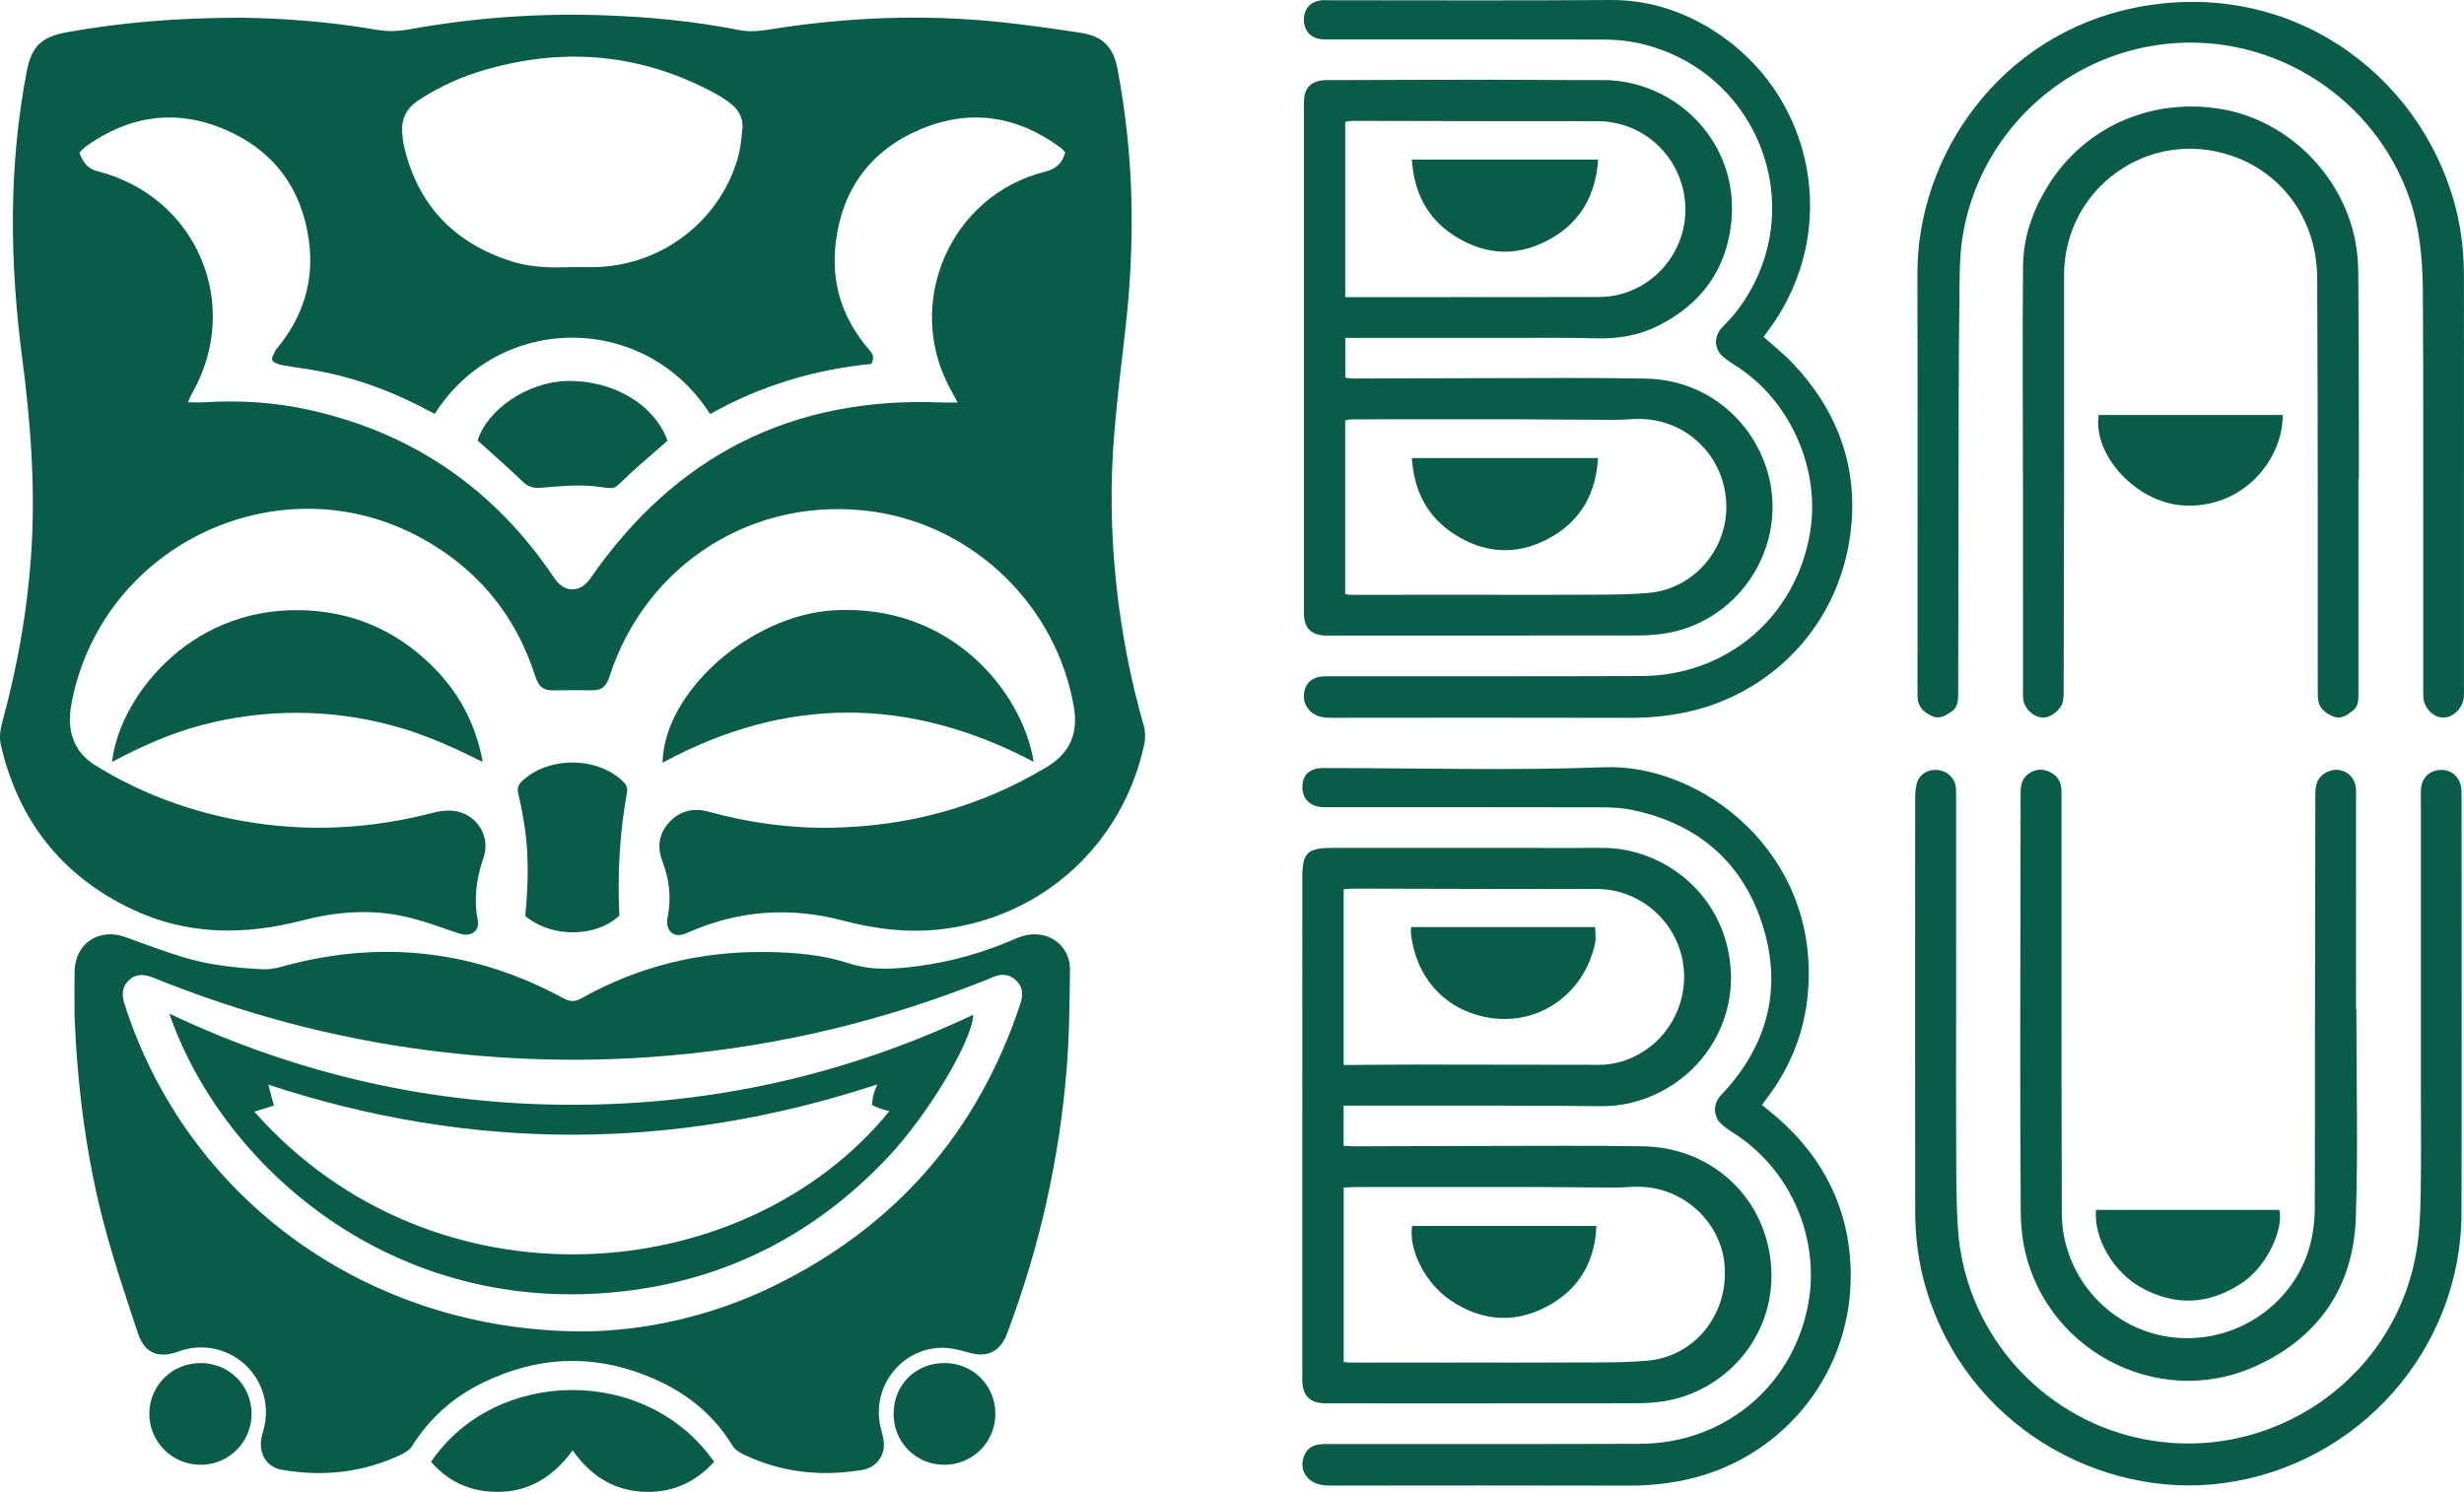
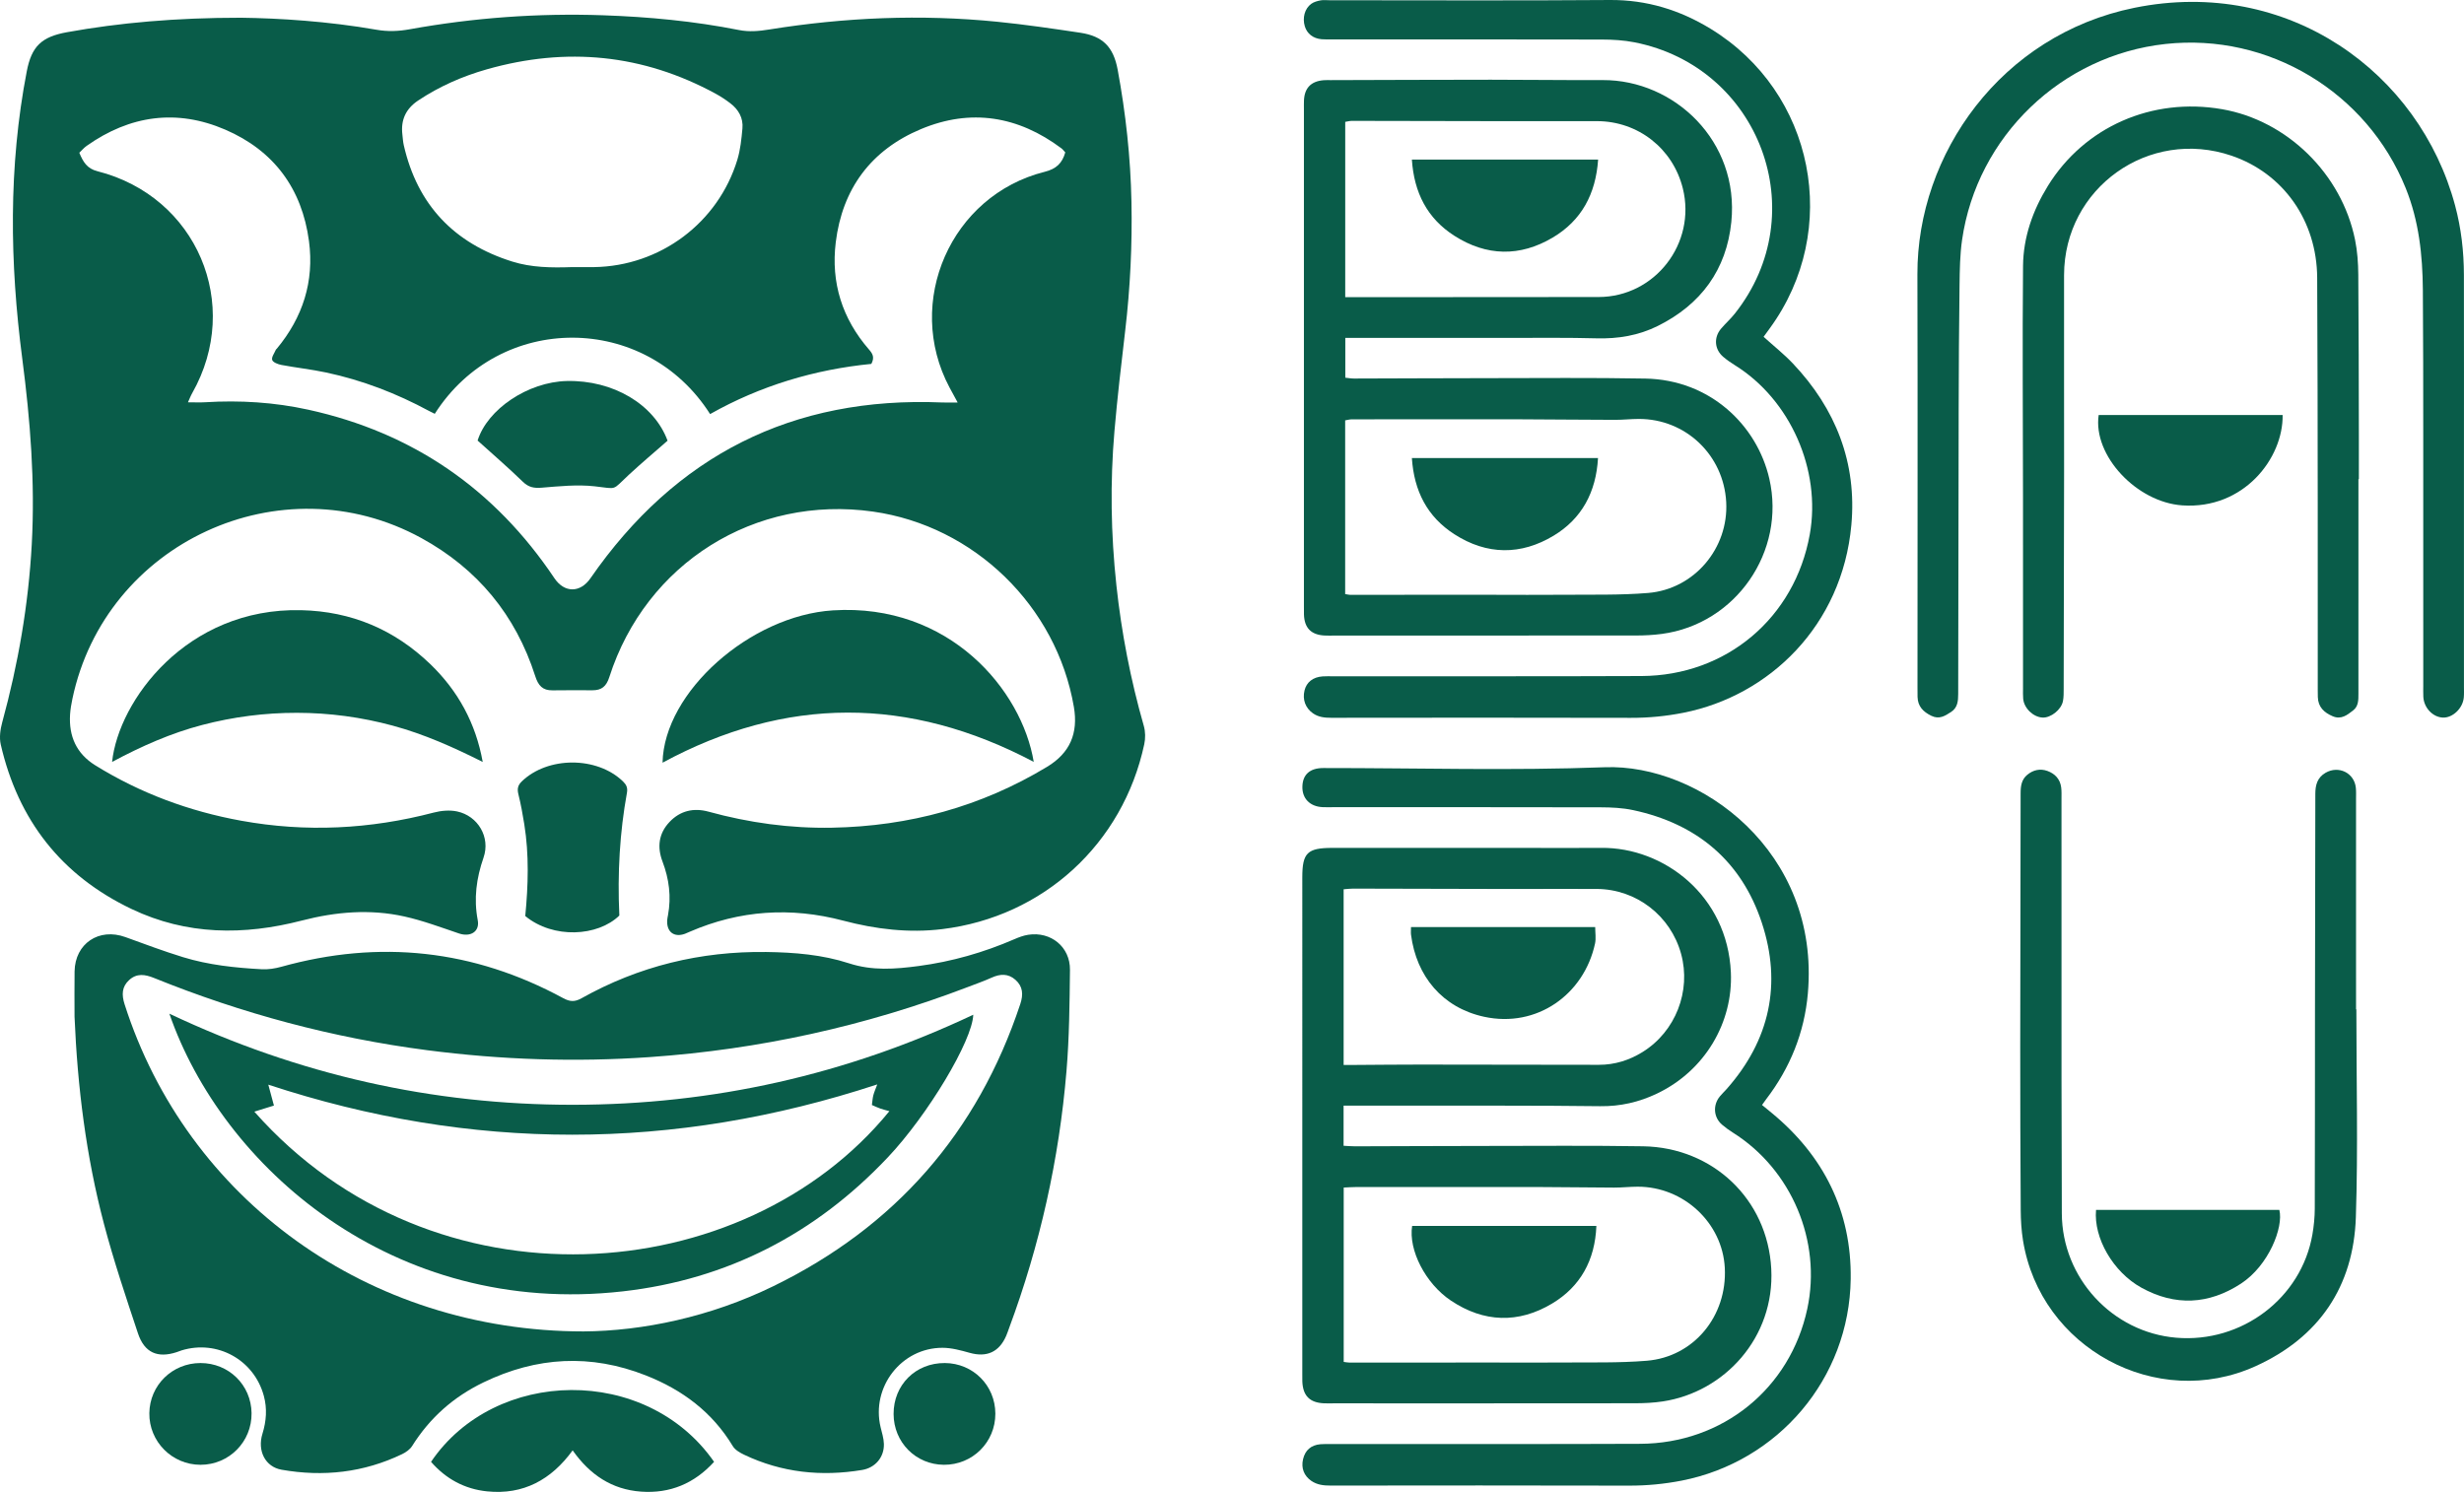
<svg xmlns="http://www.w3.org/2000/svg" id="a" data-name="Ebene 1" viewBox="0 0 1015.291 614.819">
  <defs>
    <style>      .b {        fill: #095c49;        stroke-width: 0px;      }    </style>
  </defs>
  <path class="b" d="M460.005,241.146c-2.276-21.125-2.614-42.31-.796-63.477,1.187-13.823,2.811-27.611,4.431-41.393,2.073-17.64,2.927-35.325,2.577-53.077-.361-18.315-2.344-36.461-5.676-54.46-1.742-9.408-6.135-13.858-15.414-15.25-11.375-1.705-22.769-3.383-34.209-4.527-31.448-3.143-62.782-1.819-93.969,3.197-4.154.668-8.231,1.057-12.462.217-18.503-3.676-37.256-5.436-56.066-6.085-26.735-.923-53.326,1.02-79.672,5.784-4.545.822-8.967.996-13.541.194-20.032-3.512-40.262-4.764-55.926-4.963-26.826-.004-50.146,2.073-71.712,5.974-10.527,1.904-14.558,5.872-16.537,16.108-7.612,39.368-7.004,78.952-1.856,118.432,3.32,25.46,5.311,50.858,3.912,76.488-1.36,24.904-5.598,49.335-12.177,73.389-.792,2.896-1.256,6.26-.601,9.115,7.155,31.15,24.984,54.01,53.934,67.805,22.689,10.812,46.263,10.923,70.136,4.743,14.019-3.629,28.149-4.823,42.312-1.663,7.616,1.699,15.005,4.477,22.425,6.981,4.758,1.606,8.63-.764,7.735-5.463-1.696-8.902-.564-17.281,2.393-25.808,2.91-8.395-2.303-17.177-10.897-19.012-3.063-.654-6.595-.33-9.669.476-26.216,6.871-52.636,8.193-79.316,3.345-21.431-3.894-41.543-11.337-60.095-22.825-7.752-4.8-10.954-11.968-10.397-20.911.136-2.18.517-4.36.967-6.502,13.526-64.373,86.053-97.859,143.758-66.261,23.149,12.676,38.887,31.732,46.945,56.897,1.249,3.9,3.021,5.945,7.162,5.874,5.474-.093,10.951-.036,16.427-.028,3.74.006,5.695-1.544,6.936-5.415,15.069-46.989,60.014-75.109,108.663-68.22,41.674,5.901,75.63,38.924,82.76,80.482,1.87,10.904-1.623,19.007-11.032,24.693-27.226,16.45-56.888,24.5-88.595,25.091-17.276.322-34.248-2.028-50.923-6.611-6.098-1.676-11.667-.405-16.081,4.27-4.466,4.731-5.13,10.338-2.868,16.3,2.719,7.169,3.66,14.487,2.265,22.062-.132.719-.297,1.439-.339,2.165-.272,4.778,2.867,7.15,7.313,5.537.686-.249,1.344-.572,2.015-.862,20.549-8.88,41.593-10.276,63.238-4.554,13.342,3.527,26.97,5.165,40.742,3.49,41.66-5.065,74.466-35.124,83.273-76.203.514-2.398.489-5.177-.182-7.522-5.448-19.021-9.195-38.367-11.311-58.02ZM172.304,41.421c8.744-5.83,18.254-10,28.309-12.855,32.781-9.308,64.298-6.283,94.347,10.093,2.075,1.13,4.067,2.457,5.948,3.888,3.403,2.589,5.408,6.082,5.01,10.398-.4,4.332-.84,8.764-2.099,12.897-7.926,26.013-31.832,43.824-59.017,44.235-3.105.047-6.21.006-9.315.006-8.244.279-16.493.193-24.435-2.3-23.94-7.516-39.071-23.342-44.683-47.969-.323-1.417-.39-2.892-.566-4.341-.734-6.025,1.421-10.666,6.5-14.052ZM430.473,70.801c-38.661,9.674-57.967,53.681-39.218,88.892,1.008,1.892,2.044,3.769,3.352,6.177-2.541,0-4.474.071-6.4-.01-61.683-2.6-109.859,21.828-144.916,72.455-4.207,6.076-10.731,6.106-14.87-.069-24.546-36.624-58.24-59.927-101.357-69.402-14.004-3.077-28.2-3.963-42.512-3.078-2.17.134-4.356.019-7.102.019.625-1.363,1.091-2.616,1.743-3.765,20.78-36.649,1.866-81.111-39.078-91.472-4.241-1.073-5.868-3.814-7.435-7.607.968-.917,1.886-2.024,3.02-2.825,17.811-12.593,37.072-15.329,57.104-6.699,19.984,8.61,31.634,24.272,34.514,45.96,2.213,16.662-2.567,31.426-13.264,44.321-.116.14-.31.239-.375.395-.592,1.429-1.887,3.097-1.525,4.233.323,1.016,2.413,1.807,3.84,2.075,6.098,1.143,12.29,1.812,18.353,3.099,14.928,3.168,29.043,8.609,42.462,15.865.772.418,1.57.789,2.334,1.171,26.778-42.003,86.857-41.702,113.457.106,20.723-11.7,43.114-18.383,66.427-20.679,1.46-2.719.504-4.243-.939-5.903-11.04-12.697-15.751-27.558-13.72-44.172,2.707-22.144,14.592-38.1,35.1-46.684,20.55-8.602,40.064-5.413,57.894,7.929.564.422.988,1.03,1.584,1.664-1.246,4.44-3.7,6.809-8.474,8.004Z" />
  <path class="b" d="M423.65,385.228c-1.953.305-3.881,1.036-5.709,1.829-12.645,5.486-25.785,9.236-39.438,11.046-9.585,1.27-19.011,2.037-28.672-1.116-10.954-3.576-22.551-4.515-34.094-4.667-27.05-.357-52.52,5.825-76.154,19.084-2.774,1.556-4.785,1.421-7.513-.059-36.94-20.03-75.676-24.206-116.139-12.936-2.591.722-5.399,1.162-8.068,1.018-10.959-.589-21.888-1.739-32.419-4.971-8.015-2.46-15.878-5.425-23.767-8.28-10.902-3.945-20.76,2.637-20.944,14.146-.099,6.211-.018,12.426-.018,18.639,1.208,28.931,4.763,57.557,12.162,85.558,4.005,15.157,9.017,30.061,13.969,44.949,2.662,8.004,8.082,10.321,15.919,7.768.693-.226,1.364-.524,2.061-.737,14.717-4.498,29.867,3.899,33.881,18.721,1.432,5.29,1.043,10.423-.565,15.633-2.203,7.137,1.244,13.659,7.881,14.826,17.208,3.026,33.852,1.179,49.689-6.436,1.56-.75,3.213-1.918,4.107-3.341,7.288-11.597,16.998-20.229,29.409-26.22,21.965-10.602,44.128-11.81,66.843-2.887,15.062,5.917,27.404,15.105,35.885,29.164.937,1.555,2.907,2.7,4.641,3.526,15.516,7.387,31.809,9.095,48.653,6.291,5.391-.898,9.112-5.238,8.961-10.728-.064-2.322-.821-4.637-1.367-6.93-3.929-16.494,8.575-32.708,25.518-32.687,3.737.004,7.546,1.052,11.194,2.074,7.027,1.97,12.172-.302,15.07-7.066.431-1.006.771-2.05,1.153-3.077,12.733-34.276,20.643-69.664,23.676-106.069,1.151-13.816,1.267-27.735,1.424-41.611.107-9.462-7.872-15.915-17.229-14.453ZM420.415,413.755c-17.612,53.058-51.614,91.829-101.775,116.297-26.036,12.7-53.785,18.454-78.221,18.632-88.859-.021-163.425-54.523-189.082-134.82-1.241-3.885-1.185-7.205,1.911-10.011,3.128-2.835,6.492-2.333,10.193-.836,36.243,14.66,73.701,24.72,112.507,29.767,30.554,3.974,61.182,4.989,91.902,2.842,44.953-3.143,88.52-12.679,130.638-28.751,3.411-1.302,6.864-2.518,10.19-4.011,3.484-1.564,6.744-1.708,9.709.903,3.148,2.772,3.308,6.127,2.027,9.988Z" />
  <path class="b" d="M425.948,313.971c-4.862-29.479-34.661-65.47-82.736-62.437-33.989,2.145-69.621,33.562-70.207,62.774,50.671-27.408,101.458-27.513,152.943-.337Z" />
  <path class="b" d="M124.076,251.455c-47.269-1.088-75.272,37.421-77.887,62.538,12.207-6.539,24.294-11.873,37.14-15.232,12.8-3.346,25.809-5.023,39.029-5.007,13.408.017,26.593,1.798,39.535,5.303,12.864,3.483,24.964,8.888,37.01,14.952-2.852-15.906-10.124-29.254-21.551-40.273-14.835-14.304-32.585-21.805-53.277-22.28Z" />
  <path class="b" d="M177.613,602.426c6.109,7.022,13.818,11.218,23.073,12.167,14.935,1.531,26.46-4.768,35.276-16.892,7.168,10.145,16.216,16.119,28.112,16.997,12.054.889,22.063-3.394,30.163-12.268-27.856-40.035-90.306-38.879-116.625-.003Z" />
  <path class="b" d="M256.654,321.979c-10.754-10.339-30.945-10.296-41.638.026-1.691,1.632-1.952,3.137-1.405,5.339,1.011,4.068,1.761,8.211,2.424,12.353,2.004,12.527,1.628,25.1.4,37.811,11.553,9.501,29.863,8.45,38.766-.21q-1.243-26.456,3.123-50.549c.394-2.157-.254-3.407-1.67-4.769Z" />
  <path class="b" d="M82.611,561.714c-11.624.003-20.925,9.12-21.077,20.657-.154,11.685,9.35,21.274,21.087,21.276,11.775.002,21.187-9.52,21.036-21.284-.149-11.599-9.376-20.652-21.045-20.648Z" />
  <path class="b" d="M389.321,561.715c-12.031-.074-21.146,8.99-21.117,20.998.028,11.659,9.131,20.856,20.721,20.934,11.801.079,21.245-9.309,21.21-21.084-.034-11.61-9.186-20.777-20.814-20.848Z" />
  <path class="b" d="M233.552,157.016c-15.986.368-32.725,11.608-36.754,24.538,6.275,5.671,12.632,11.143,18.637,16.977,2.383,2.315,4.607,2.705,7.778,2.447,7.239-.589,14.619-1.363,21.778-.572,9.726,1.074,6.904,1.936,14.165-4.779,5.199-4.809,10.624-9.375,15.914-14.019-5.546-15.028-22.493-25.03-41.518-24.591Z" />
  <path class="b" d="M69.786,417.736c21.642,62.664,91.734,125.214,186.871,114.436,43.045-4.877,79.445-23.731,109.19-55.242,16.494-17.473,34.845-48.093,35.187-58.757-52.331,24.733-107.31,37.088-164.958,37.114-57.822.026-112.974-12.327-166.291-37.551ZM362.773,456.852c1.194.418,2.433.705,3.701,1.064-59.982,73.522-188.029,83.605-261.672.198,2.788-.866,5.173-1.607,8.072-2.507-.798-2.959-1.484-5.507-2.321-8.612,83.553,27.499,166.906,27.532,250.921-.106-.702,1.904-1.276,3.161-1.619,4.478-.313,1.203-.375,2.471-.59,4.009,1.256.536,2.359,1.075,3.508,1.478Z" />
  <path class="b" d="M559.619,139.24c20.95,0,41.901-.013,62.851.005,11.794.01,23.594-.14,35.38.183,8.883.243,17.305-1.149,25.261-5.109,17.778-8.849,28.299-23.173,30.284-42.86,3.353-33.263-23.456-58.579-52.987-58.452-15.364.066-30.729-.159-46.094-.153-22.037.008-44.073.106-66.11.167-.931.003-1.867-.04-2.793.035-5.188.422-7.878,3.186-8.109,8.332-.056,1.24-.02,2.483-.02,3.725-.001,68.156-0,136.312 0,204.468,0,1.242-.028,2.485.017,3.726.196,5.448,2.903,8.255,8.318,8.588,1.392.086,2.794.028,4.191.028,41.445.001,82.889.016,124.334-.028,3.547-.004,7.122-.189,10.635-.657,30.521-4.072,51.16-33.985,44.27-63.965-5.072-22.066-24.415-40.769-51.05-41.262-21.873-.405-43.758-.183-65.638-.173-18.159.008-36.318.119-54.477.157-1.181.002-2.363-.223-3.547-.342v-16.415h5.284ZM557.017,172.807c13.506-.027,27.013-.019,40.52-.02,9.309-.001,18.619-.035,27.928.004,13.344.055,26.689.193,40.033.227,3.254.008,6.509-.366,9.763-.373,19.329-.041,34.985,14.895,36.025,34.303,1.014,18.944-13.102,35.834-32.171,37.413-11.577.959-23.265.63-34.904.746-9.929.1-19.86.005-29.791.006-19.407.002-38.814.013-58.221.008-.449,0-.898-.14-1.926-.31v-71.578c.981-.159,1.862-.424,2.744-.426ZM554.299,122.47V50.221c.976-.152,1.859-.409,2.742-.408,22.039.026,44.078.09,66.116.123,11.64.018,23.281-.037,34.921-.011,16.926.037,31.268,11.312,35.332,27.723,5.609,22.651-11.474,44.719-34.7,44.754-33.06.05-66.121.048-99.181.068-1.668.001-3.337 0-5.23 0Z" />
  <path class="b" d="M1015.272,282.8c.003-29.81.002-59.621.001-89.431-.001-26.705.038-53.41-.021-80.115-.021-9.648-1.112-19.147-3.623-28.535-14.635-54.727-68.769-94.376-132.16-81.503-54.966,11.162-89.534,60.303-89.401,109.791.152,56.67.035,113.341.036,170.012,0,1.397-.015,2.795.024,4.192.11,3.883,2.3,6.116,5.667,7.769,3.284,1.611,5.666.039,8.151-1.58,2.712-1.767,2.925-4.539,2.928-7.417.053-39.124.097-78.248.197-117.371.043-17.067.13-34.135.358-51.201.083-6.19.163-12.442,1.046-18.55,6.167-42.682,40.956-76.075,83.847-80.743,42.417-4.616,82.968,19.82,98.947,59.406,5.453,13.51,6.96,27.599,7.071,41.937.153,19.867.148,39.735.161,59.602.022,34.468.006,68.936.007,103.405,0,1.553-.046,3.108.025,4.657.207,4.561,3.923,8.467,8.126,8.597,3.999.124,8.154-3.845,8.549-8.264.138-1.541.064-3.103.064-4.655Z" />
  <path class="b" d="M726.692,138.795c.909-1.249,1.723-2.37,2.541-3.489,29.621-40.561,18.49-97.289-24.398-123.461C692.179,4.122,678.497-.113,663.359.002c-38.507.292-77.017.097-115.527.098-1.242,0-2.52-.172-3.717.061-1.32.258-2.751.64-3.81,1.412-2.724,1.984-3.701,5.808-2.655,9.263.924,3.054,3.401,5.021,6.9,5.332,1.542.137,3.103.076,4.655.076,36.949.003,73.899-.035,110.848.052,4.475.01,9.031.277,13.411,1.137,51.648,10.136,74.265,70.374,41.352,111.829-1.73,2.179-3.841,4.051-5.644,6.178-3.098,3.654-2.729,8.54.886,11.615,1.526,1.298,3.198,2.45,4.902,3.511,22.729,14.168,35.521,43.093,30.766,69.636-6.171,34.447-34.396,58.239-69.356,58.395-18.782.084-37.565.085-56.348.097-23.602.015-47.205.003-70.807.005-1.397 0-2.799-.051-4.191.043-3.99.268-6.662,2.369-7.496,5.806-.916,3.777.396,7.262,3.484,9.416,2.282,1.592,4.813,1.845,7.522,1.843,41.149-.043,82.298-.088,123.446.024,7.345.02,14.571-.689,21.726-2.108,35.283-6.999,65.35-35.849,69.144-77.332,2.343-25.623-6.417-47.963-24.13-66.638-3.611-3.807-7.764-7.1-12.029-10.957Z" />
  <path class="b" d="M955.019,206.678c.033,25.925.009,51.851.012,77.776 0.0.931.006,1.863.032,2.794.118,4.131,2.569,6.406,6.132,7.924,3.516,1.498,5.98-.523,8.418-2.41,2.209-1.71,2.177-4.314,2.177-6.828-.001-12.577.003-25.153.003-37.73.001-16.92,0-33.84,0-50.76.06,0,.121,0,.181-0,0-5.898.012-11.795-.002-17.693-.055-22.201-.046-44.403-.238-66.603-.041-4.782-.382-9.646-1.331-14.321-5.524-27.219-28.021-49.181-54.831-53.829-28.864-5.003-56.728,7.287-71.749,31.63-6.241,10.115-10.12,21.139-10.23,32.961-.294,31.817-.033,63.639-.013,95.458.017,26.24.003,52.48.006,78.72,0,1.397-.057,2.802.065,4.19.344,3.918,4.154,7.574,7.993,7.756,3.395.161,7.711-3.221,8.402-6.796.32-1.656.29-3.394.294-5.096.071-29.805.146-59.61.171-89.415.023-27.009-.057-54.018-.012-81.027.059-35.947,34.978-60.809,69.033-49.203,21.323,7.267,35.127,26.784,35.264,50.299.179,30.733.184,61.467.223,92.2Z" />
  <path class="b" d="M864.756,171.029c-2.44,16.67,15.629,35.958,34.49,37.24,25.284,1.719,41.586-19.407,41.313-37.24h-75.803Z" />
  <path class="b" d="M545.585,578.31c1.24.051,2.483.013,3.725.013,41.438.001,82.876.02,124.314-.032,3.855-.005,7.752-.186,11.558-.763,25.371-3.843,46.155-26.304,44.664-54.631-1.516-28.814-24.196-50.043-52.785-50.504-21.561-.347-43.131-.156-64.698-.145-18.001.01-36.002.112-54.003.154-1.505.003-3.01-.139-4.739-.224v-16.539h5.649c20.171 0,40.342-.023,60.513.009,13.188.021,26.378.04,39.565.22,8.24.112,15.973-1.654,23.393-5.191,19.852-9.464,31.377-29.37,30.465-49.918-1.406-31.66-27.567-51.612-53.429-51.35-10.706.109-21.414.01-32.121.01-26.223-.001-52.446-.001-78.668.001-10.301.001-12.375,2.035-12.376,12.165-.003,68.146-.001,136.291-.001,204.437,0,1.087-.028,2.174.015,3.259.232,5.934,3.058,8.786,8.958,9.029ZM553.674,489.396c1.804-.079,3.32-.204,4.836-.204,25.753-.012,51.507-.031,77.26.003,9.768.013,19.536.199,29.304.221,3.252.007,6.505-.367,9.758-.37,18.915-.019,34.9,14.907,35.872,33.432,1.04,19.829-12.717,36.689-32.143,38.296-11.571.957-23.254.611-34.887.723-9.925.096-19.852.001-29.778.006-19.242.009-38.484.032-57.726.033-.743,0-1.485-.163-2.495-.282v-71.857ZM553.643,366.476c1.438-.107,2.636-.276,3.834-.274,21.87.041,43.741.118,65.611.154,11.634.02,23.269-.1,34.902-.017,16.283.115,30.392,11.048,34.698,26.732,4.218,15.363-2.271,32.032-15.85,40.46-5.509,3.419-11.512,5.299-18.068,5.285-24.508-.053-49.016-.091-73.524-.098-8.844-.003-17.688.1-26.531.151-1.541.009-3.081.001-5.072.001v-72.393Z" />
-   <path class="b" d="M1014.007,323.897c-.944-4.334-4.572-6.955-8.845-6.594-4.329.366-7.312,3.454-7.595,7.931-.088,1.392-.04,2.794-.04,4.191-.002,39.274-.001,78.548-.002,117.822-0,15.212.208,30.429-.091,45.635-.158,8.038-.508,16.185-1.958,24.065-10.084,54.825-65.098,89.177-118.973,74.54-38.126-10.358-66.968-44.161-69.738-85.093-.764-11.289-.658-22.645-.724-33.972-.108-18.474-.029-36.948-.029-55.422,0-29.342.001-58.685-.005-88.027-.001-1.551.071-3.12-.127-4.651-.495-3.822-3.667-6.702-7.556-7.025-4.03-.334-7.487,1.789-8.53,5.648-.555,2.053-.647,4.279-.648,6.427-.033,56.666-.066,113.333.01,169.999.014,10.573,1.34,20.971,4.338,31.22,16.643,56.895,71.981,87.376,122.532,80.634,55.622-7.417,98.113-54.933,98.236-111.304.126-57.132.03-114.264.017-171.396-0-1.546.052-3.137-.274-4.63Z" />
  <path class="b" d="M729.861,458.492c-1.176-.965-2.353-1.928-3.82-3.13.795-1.105,1.23-1.743,1.698-2.355,9.867-12.899,15.769-27.449,17.189-43.59,5.147-58.508-44.548-94.711-83.699-93.236-38.6,1.455-77.298.31-115.953.328-5.509.003-8.46,2.647-8.622,7.541-.166,4.983,3.07,8.331,8.333,8.576,1.394.065,2.794.019,4.191.019,36.785.001,73.571-.038,110.356.05,4.474.011,9.047.229,13.402,1.158,26.245,5.602,44.606,20.94,53.02,46.412,8.327,25.211,3.292,48.381-14.448,68.481-.923,1.045-1.951,2-2.837,3.074-2.97,3.599-2.603,8.664.896,11.659,1.407,1.205,2.927,2.302,4.496,3.289,24.135,15.187,36.611,44.718,30.633,72.587-7.058,32.907-34.949,55.484-68.826,55.642-18.467.085-36.935.085-55.402.096-24.062.015-48.125.003-72.187.006-1.397.001-2.802-.058-4.189.066-3.903.351-6.287,2.449-7.172,6.191-.862,3.642.415,6.853,3.405,8.909,2.429,1.672,5.099,1.942,7.958,1.94,40.984-.042,81.968-.087,122.951.024,7.341.02,14.564-.669,21.724-2.068,39.596-7.738,69.08-41.924,69.625-83.133.368-27.825-11.113-50.798-32.721-68.536Z" />
  <path class="b" d="M832.436,431.664c-.008,22.356.06,44.712.205,67.067.027,4.167.279,8.379.943,12.487,7.152,44.259,54.96,70.307,95.835,51.789,26.108-11.828,40.371-32.796,41.313-61.373.941-28.531.206-57.118.206-85.68h-.128v-13.029c0-24.532.001-49.063-.003-73.595,0-1.552.075-3.115-.077-4.654-.608-6.166-7.12-9.337-12.492-6.203-3.41,1.99-4.203,5.071-4.205,8.703-.024,29.649-.106,59.297-.143,88.946-.033,27.319.004,54.638-.088,81.957-.012,3.549-.367,7.139-.972,10.639-4.537,26.255-29.108,44.845-56.115,42.561-26.377-2.231-47.023-24.633-47.139-51.208-.079-18.163-.117-36.327-.125-54.491-.018-38.812-.004-77.625-.01-116.437,0-1.552.069-3.12-.127-4.651-.438-3.423-2.556-5.647-5.667-6.776-2.983-1.082-5.844-.448-8.303,1.578-2.39,1.968-2.746,4.705-2.75,7.587-.047,34.927-.146,69.855-.159,104.782Z" />
  <path class="b" d="M882.383,530.672c13.877,7.644,27.672,6.993,40.965-1.658,11.493-7.48,17.634-23.275,15.861-30.401h-75.536c-1.052,11.556,7.035,25.627,18.71,32.059Z" />
  <path class="b" d="M597.851,535.983c13.557,9.068,27.833,9.509,41.68,1.223,11.639-6.965,17.701-17.826,18.258-31.994h-75.919c-1.56,9.924,5.466,23.737,15.981,30.771Z" />
  <path class="b" d="M611.546,419.02c21.72,4.704,41.154-9.177,45.691-30.192.46-2.132.062-4.449.062-6.782h-75.898c0,1.371-.1,2.287.015,3.175,2.209,17.124,12.964,30.081,30.13,33.798Z" />
  <path class="b" d="M599.28,220.167c13.4,8.624,27.448,8.702,40.903.582,11.601-7.001,17.493-17.937,18.276-31.989h-76.696c.889,13.583,6.321,24.202,17.517,31.407Z" />
  <path class="b" d="M599.298,97.182c13.222,8.444,26.998,8.72,40.473.74,11.929-7.065,17.763-18.011,18.736-32.145h-76.742c.906,13.582,6.297,24.231,17.532,31.405Z" />
</svg>